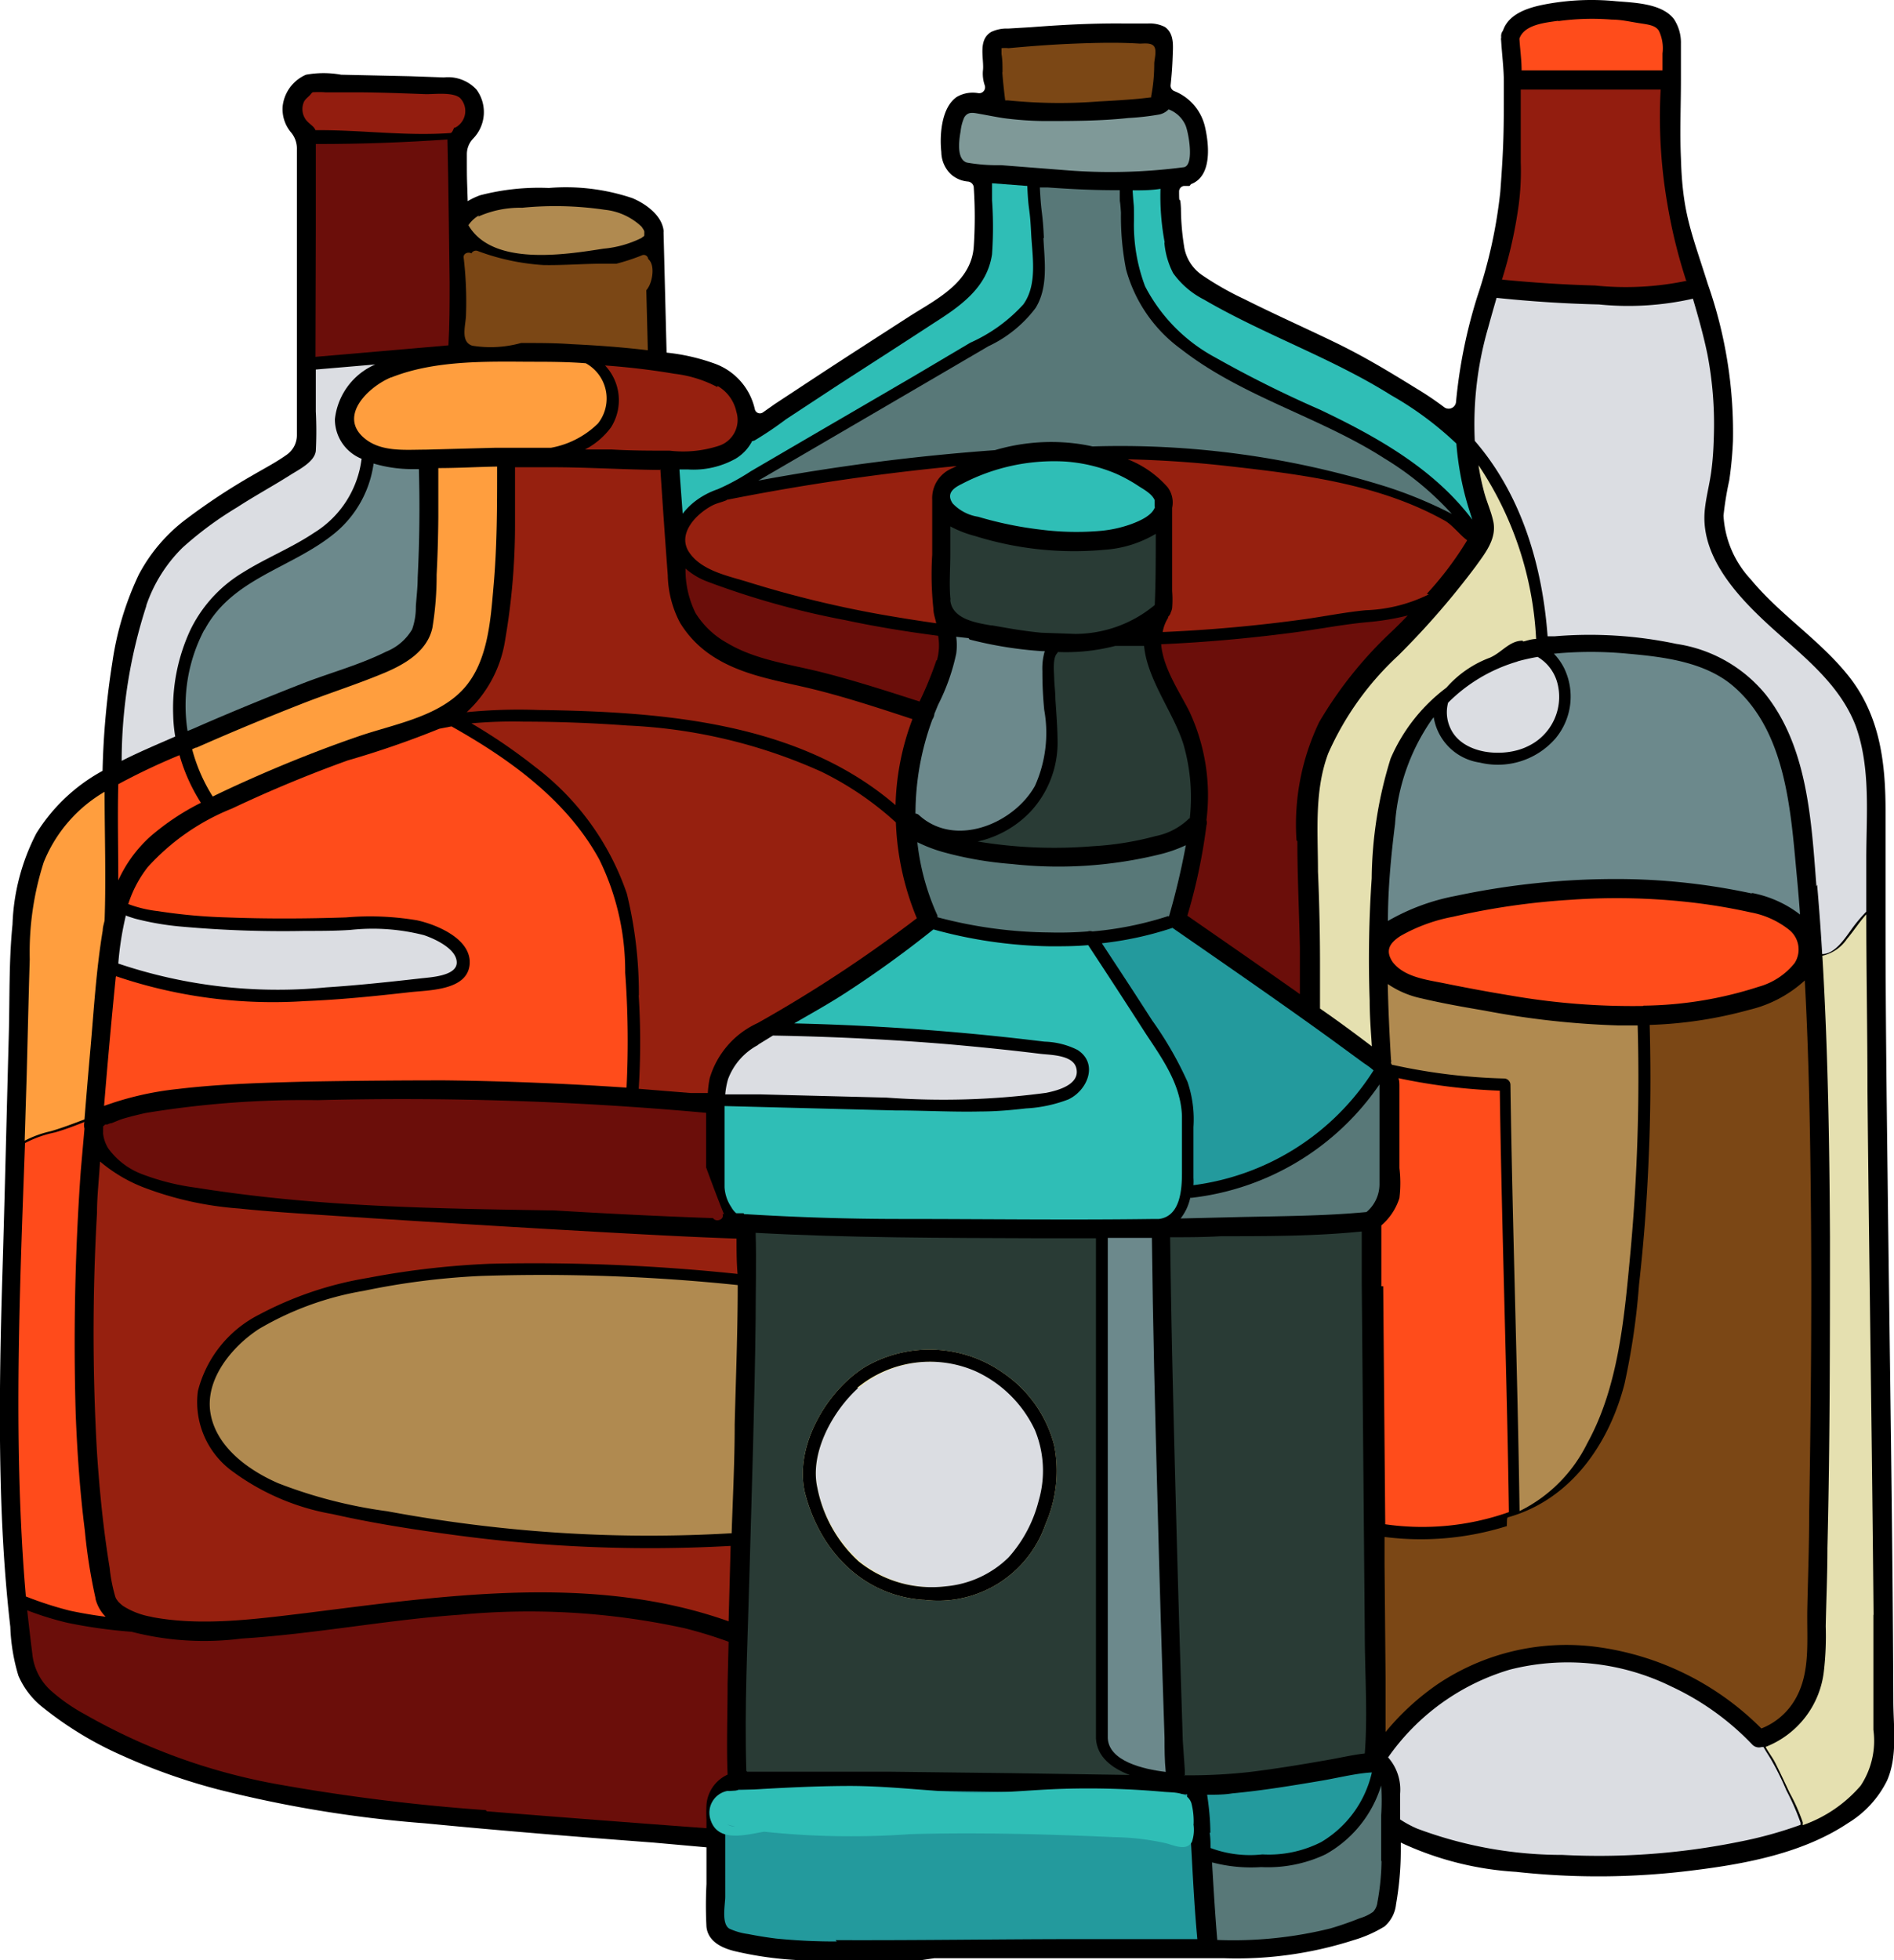
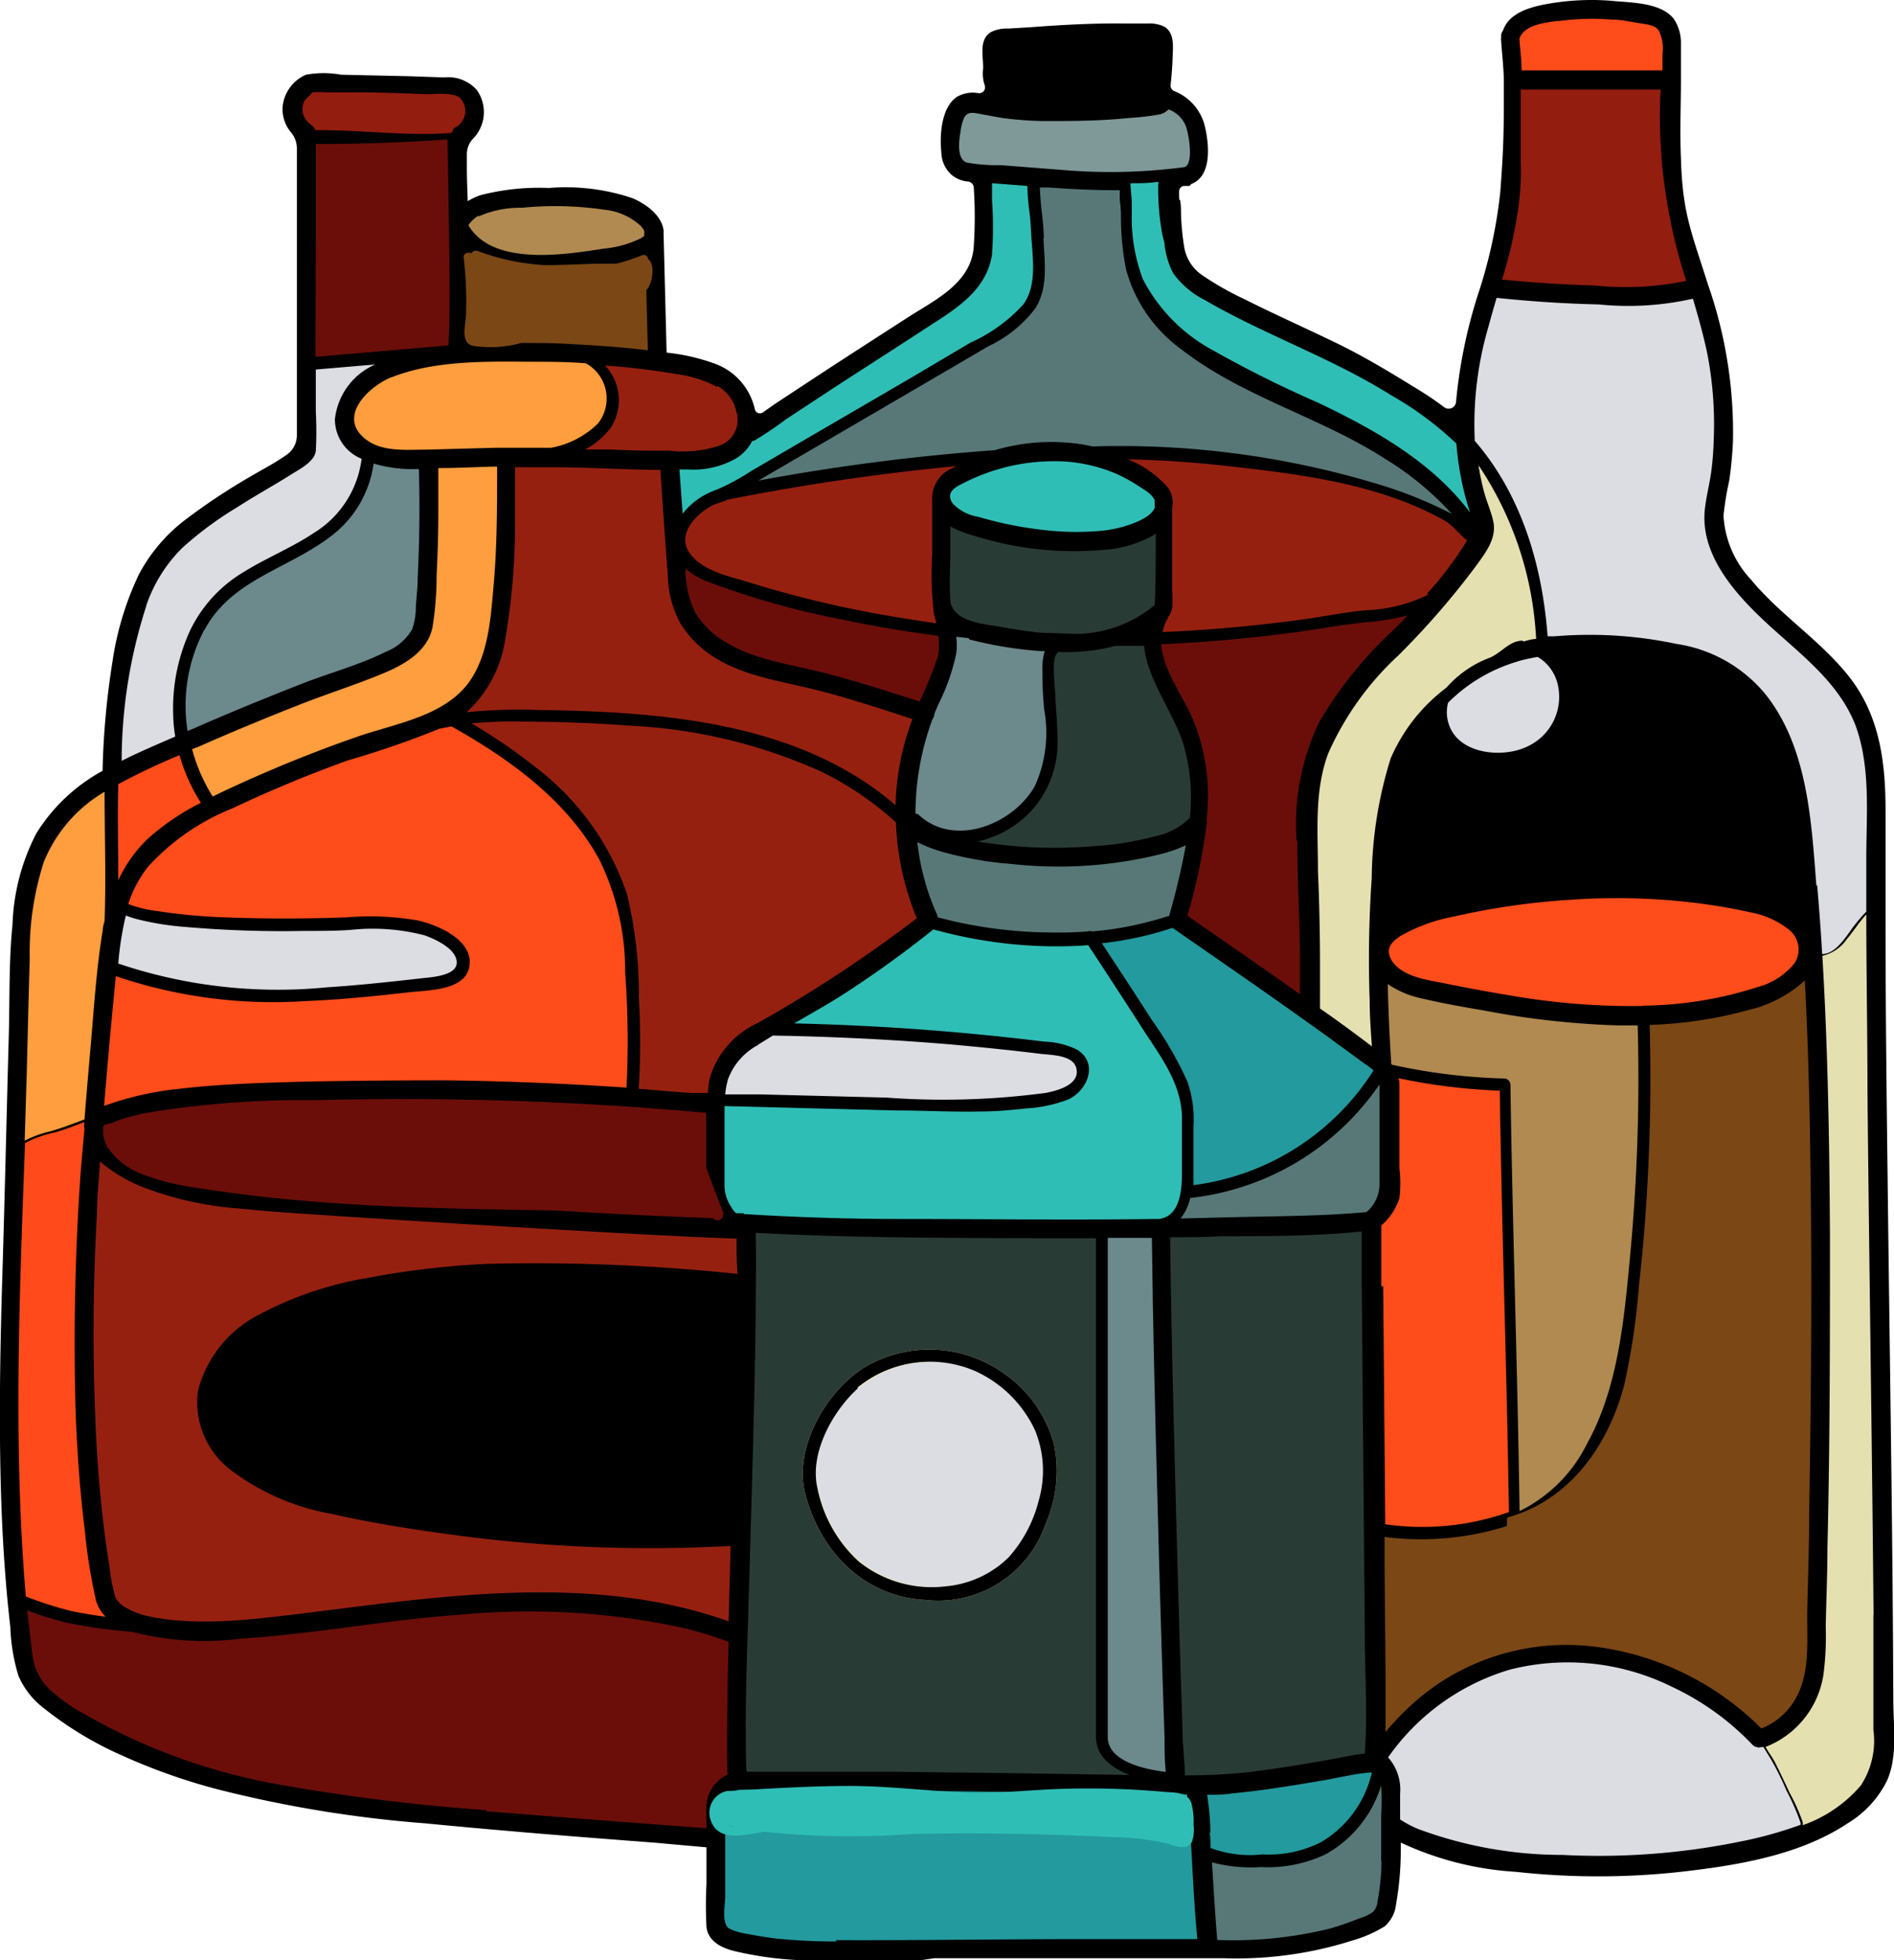
<svg xmlns="http://www.w3.org/2000/svg" viewBox="0 0 112.09 115.95">
  <defs>
    <style>.cls-1{fill:#931d0f;}.cls-2{fill:#ff4c1b;}.cls-3{fill:#7b4715;}.cls-4{fill:#96200f;}.cls-5{fill:#6c898c;}.cls-6{fill:#6b0e0a;}.cls-7{fill:#ff9e3e;}.cls-8{fill:#587878;}.cls-9{fill:#b08a50;}.cls-10{fill:#293b35;}.cls-11{fill:#2fbeb6;}.cls-12{fill:#dbdde2;}.cls-13{fill:#239a9d;}.cls-14{fill:#e5e0b0;}.cls-15{fill:#7f9998;}.cls-16{fill:#ff4b1b;}.cls-17{fill:#fff3a6;}</style>
  </defs>
  <title>Алкоголь</title>
  <g id="Слой_2" data-name="Слой 2">
    <g id="Слой_1-2" data-name="Слой 1">
      <path d="M92.22,1.25a15,15,0,0,1,3.79,0c.33,0,.65.09,1,.15a2,2,0,0,1,1.19.44,2.38,2.38,0,0,1,.22,1.35c0,.22,0,.44,0,.66a.36.36,0,0,1-.36.36H90.31A.28.28,0,0,1,90,3.92c0-.53-.07-1.07-.11-1.61.28-.84,1.54-.95,2.3-1.06M89,16.16A26.43,26.43,0,0,0,89.85,12,15.41,15.41,0,0,0,90,9.6c0-1.35,0-2.69,0-4a.27.27,0,0,1,.28-.27H98a.34.34,0,0,1,.35.36,28.81,28.81,0,0,0,.41,6.42,28.51,28.51,0,0,0,1,4.08.44.44,0,0,1-.33.56,20.52,20.52,0,0,1-5,.17c-1.71-.05-3.42-.16-5.12-.31A.33.33,0,0,1,89,16.16Zm-.92,3.23c.14-.5.28-1,.43-1.5a.31.31,0,0,1,.34-.24c1.93.19,3.85.31,5.79.36a19.77,19.77,0,0,0,5.15-.23.45.45,0,0,1,.53.31c.28.95.54,1.91.74,2.88a21.88,21.88,0,0,1,.38,4.78c0,.73-.07,1.46-.16,2.18s-.33,1.58-.39,2.38c-.18,2.6,1.84,4.84,3.61,6.49,2,1.84,4.39,3.52,5.34,6.16.89,2.48.63,5.24.62,7.83,0,.56,0,1.12,0,1.69A2.52,2.52,0,0,1,110,54a15.93,15.93,0,0,1-1.38,1.58.47.47,0,0,1-.8-.3c-.07-1-.15-2-.23-2.94-.33-3.84-.54-8.19-3-11.34a8.42,8.42,0,0,0-5.29-3A24.81,24.81,0,0,0,92,37.59h0a.43.43,0,0,1-.46-.38,20.21,20.21,0,0,0-3.81-10.58,2.31,2.31,0,0,1-.49-1.42A21.36,21.36,0,0,1,88.08,19.39ZM43.4,108.14a.47.47,0,0,1-.48-.48,5.61,5.61,0,0,1,0-.58,1.21,1.21,0,0,1,.79-1.21c5.72,0,11.44.07,17.16.15q3.75,0,7.5.12l1.27,0a.78.78,0,0,1,.76.72h0c0,.51.08,1,.12,1.55a.48.48,0,0,1-.62.48,18.5,18.5,0,0,0-4.76-.62c-2.55-.09-5.11-.13-7.66-.15C52.78,108.14,48.09,108.15,43.4,108.14ZM6.86,94.6a1.29,1.29,0,0,1-.06-.12,9.45,9.45,0,0,1-.34-1.73c-.37-2.26-.6-4.54-.75-6.82a124,124,0,0,1,0-14.17c0-.81.09-1.63.14-2.44a.32.32,0,0,1,.5-.23A10.22,10.22,0,0,0,8.6,70.28a19.83,19.83,0,0,0,5.54,1.21c1.91.2,3.84.31,5.76.44q8.24.54,16.49,1c2.22.12,4.44.24,6.67.32a.57.57,0,0,1,.55.54l0,.93a.58.58,0,0,1-.62.59,108.78,108.78,0,0,0-14-.52,47.77,47.77,0,0,0-7.25.83,20.87,20.87,0,0,0-6.4,2.16,7,7,0,0,0-3.64,4.54,5.06,5.06,0,0,0,2.09,4.77,14,14,0,0,0,5.89,2.5c2.34.53,4.71.9,7.09,1.22a86.48,86.48,0,0,0,15.92.69.5.5,0,0,1,.53.51l-.09,3.33a.43.43,0,0,1-.57.4c-7.85-2.59-16.43-1.31-24.45-.3-3,.36-6.2.8-9.17.23A4.54,4.54,0,0,1,7.28,95,2.68,2.68,0,0,1,7,94.75Zm4.73-50.36h0c2.05-.91,4.13-1.77,6.22-2.59,1.63-.64,3.32-1.17,4.94-1.85,1.21-.51,2.53-1.28,2.83-2.66A19,19,0,0,0,25.84,34c.06-1.13.09-2.27.1-3.41,0-.89,0-1.78,0-2.68a.22.22,0,0,1,.22-.23l3-.08a.23.23,0,0,1,.23.23c0,2.28,0,4.55-.21,6.83-.18,2.08-.34,4.62-1.88,6.2s-4.08,2-6.09,2.69c-2.33.8-4.62,1.72-6.86,2.73L12.82,47a.33.33,0,0,1-.42-.12,10.71,10.71,0,0,1-1-2.28A.33.33,0,0,1,11.59,44.24Zm-.49-1a9.62,9.62,0,0,1,1-6c1.59-3,5-3.62,7.51-5.57A6.53,6.53,0,0,0,22,27.85a.4.4,0,0,1,.47-.32,8.1,8.1,0,0,0,1.9.22h0a.37.37,0,0,1,.39.37c.05,2,0,4-.08,6,0,.57-.07,1.14-.11,1.71a3.92,3.92,0,0,1-.22,1.36,3.12,3.12,0,0,1-1.54,1.32c-1.54.77-3.28,1.24-4.89,1.86-2.07.81-4.13,1.65-6.17,2.54C11.57,43,11.34,43.14,11.1,43.23Zm17-1.55a7.6,7.6,0,0,0,1.85-3.89,40.26,40.26,0,0,0,.58-6.93c0-.92,0-1.83,0-2.75a.5.5,0,0,1,.5-.51q.82,0,1.65,0c2,0,4,.12,6,.16a.47.47,0,0,1,.47.44q.2,2.91.41,5.82a6.27,6.27,0,0,0,.72,2.81A6.17,6.17,0,0,0,42,38.7c1.72,1.2,3.85,1.53,5.84,2s3.92,1.09,5.85,1.72a.31.31,0,0,1,.2.4,15.32,15.32,0,0,0-.85,4,.38.38,0,0,1-.62.27c-5.73-4.5-13.53-5.06-20.61-5.2a33.78,33.78,0,0,0-3.63.07A.21.21,0,0,1,28.05,41.68ZM61.78,14.09l-.22-2.55A.43.43,0,0,1,62,11.1h0c1.28.09,2.56.16,3.84.16a.41.41,0,0,1,.41.41c0,1,0-.06.07.93a16.22,16.22,0,0,0,.3,3.34,8.64,8.64,0,0,0,3.28,4.74c3.61,2.81,8.2,4,12,6.44A18.41,18.41,0,0,1,85.55,30a.1.1,0,0,1-.12.16,28.87,28.87,0,0,0-3.35-1.34,52.71,52.71,0,0,0-17.41-2.39,10.66,10.66,0,0,0-1.13-.19,11.78,11.78,0,0,0-4.65.41A123.8,123.8,0,0,0,45.75,28.3a.15.15,0,0,1-.1-.28l3.14-1.83,5.91-3.45,3.83-2.24a7.45,7.45,0,0,0,2.78-2.25C62.08,17,61.85,15.47,61.78,14.09Zm15,35.67c0,2.12.11,4.23.15,6.34l0,2.08a.32.32,0,0,1-.5.27c-2-1.38-3.93-2.74-5.9-4.1a.44.44,0,0,1-.17-.47,32.48,32.48,0,0,0,1-5.06.48.48,0,0,0,0-.31,11.75,11.75,0,0,0-1-6.4,14.34,14.34,0,0,1-1.64-3.69.25.25,0,0,1,.24-.3c2.47-.11,4.94-.33,7.39-.65,1.49-.19,3-.49,4.47-.63L82,36.71a.45.45,0,0,1,.38.75h0a23.81,23.81,0,0,0-4.24,5.31A14,14,0,0,0,76.78,49.76Zm-6.11,16.9A6.88,6.88,0,0,0,70.28,64a21.1,21.1,0,0,0-2.09-3.63c-.69-1.07-1.38-2.14-2.08-3.2l-.44-.67a.53.53,0,0,1,.37-.81,23.21,23.21,0,0,0,2.63-.57,1.62,1.62,0,0,1,1.37.22c2.87,2,5.74,4,8.58,6l2.12,1.55h0a.71.71,0,0,1,.16,1,14.89,14.89,0,0,1-9.84,6.16.36.36,0,0,1-.41-.37h0C70.69,68.68,70.67,67.67,70.67,66.66Zm-26,6.71a.41.41,0,0,1,.43-.42c5.38.28,10.79.28,16.18.3h3a.49.49,0,0,1,.5.49v27.35c0,.58,0,1.17,0,1.75.06,1.09.94,1.76,2,2.16q-7.05-.12-14.11-.19c-2.84,0-5.69,0-8.53,0-.12-3.83.08-7.69.18-11.51.14-5.08.31-10.16.37-15.24C44.74,76.47,44.76,74.92,44.7,73.37Zm20.86,29.35c0-.54,0-1.09,0-1.64V73.72a.49.49,0,0,1,.49-.49l1.63,0a.49.49,0,0,1,.5.49c.06,5,.18,10,.32,15q.18,7.07.42,14.13c0,.52,0,1,0,1.58a.29.29,0,0,1-.36.29C67.73,104.45,65.61,103.82,65.56,102.72Zm3-30.65h0l-.28,0c-5,.07-10,0-15,0-3.09,0-6.18-.1-9.26-.29a2.2,2.2,0,0,1-.72-.36,2.35,2.35,0,0,1-.4-1.18c0-1.07,0-2.18,0-3.25,0-.34,0-.69,0-1a.48.48,0,0,1,.5-.48l9.56.24c1.68,0,3.37.1,5.06.06.89,0,1.78-.08,2.66-.18a8.21,8.21,0,0,0,2.5-.53c1.13-.52,1.81-2.12.55-2.93a4.65,4.65,0,0,0-1.95-.49c-1-.12-1.94-.23-2.92-.33-3.68-.38-7.38-.62-11.08-.73a.23.23,0,0,1-.11-.44c.81-.46,1.62-.94,2.41-1.45q2.36-1.55,4.58-3.28a1.36,1.36,0,0,1,1.15-.24,27.7,27.7,0,0,0,6.28.79c.6,0,1.22,0,1.83,0a.75.75,0,0,1,.65.32c1.07,1.63,2.14,3.25,3.18,4.89s2.07,3,2.14,4.86c0,1.12,0,2.25,0,3.37C69.91,70.31,69.82,71.91,68.56,72.07ZM43,64.3a4.37,4.37,0,0,1,.12-.52,3.78,3.78,0,0,1,1.75-2l.39-.24a1.88,1.88,0,0,1,1-.28c3.31.06,6.63.23,9.93.51,1.79.16,3.58.34,5.36.56.59.07,1.91.06,2.12.82.28,1-1.12,1.36-1.79,1.49a45.82,45.82,0,0,1-9.44.28L45,64.74l-1.7,0A.35.35,0,0,1,43,64.3ZM55.23,42.59a.7.7,0,0,0,.12-.34c.08-.18.15-.37.23-.55a12.25,12.25,0,0,0,1.06-3,2.28,2.28,0,0,0,0-.45.48.48,0,0,1,.53-.47l.17,0a30.21,30.21,0,0,0,3.92.65.47.47,0,0,1,.42.52,5.7,5.7,0,0,0,0,.71A22.38,22.38,0,0,0,61.8,42a7.65,7.65,0,0,1-.55,4.49c-1.26,2.25-4.73,3.68-6.86,1.73h0a.58.58,0,0,1-.21-.44A16.39,16.39,0,0,1,55.23,42.59Zm-6.47-2.8c-1.9-.49-4-.74-5.68-1.75a5.09,5.09,0,0,1-1.88-1.78,5,5,0,0,1-.56-2.2.19.19,0,0,1,.3-.17,4.15,4.15,0,0,0,.9.49A48.62,48.62,0,0,0,50,36.68c1.82.39,3.67.69,5.52.93a3.26,3.26,0,0,1-.07,1.45,19.43,19.43,0,0,1-.85,2.19.31.31,0,0,1-.37.17C52.4,40.83,50.6,40.26,48.76,39.79ZM68.35,30c-.18.52-.94.83-1.39,1a7.28,7.28,0,0,1-1.78.4,16.67,16.67,0,0,1-3.6-.07,22,22,0,0,1-3.69-.76,2.62,2.62,0,0,1-1.51-.79c-.38-.56,0-.89.52-1.14A11.76,11.76,0,0,1,63,27.3,9.39,9.39,0,0,1,66,28a8.9,8.9,0,0,1,1.39.76c.3.19.79.46.94.82a0,0,0,0,1,0,0C68.35,29.76,68.35,29.88,68.35,30ZM56.24,31.65a.34.34,0,0,1,.48-.32,8.9,8.9,0,0,0,1,.34,19.64,19.64,0,0,0,7.69.81,7.35,7.35,0,0,0,2.46-.65.35.35,0,0,1,.51.31c0,1,0,1.9,0,2.85a1.59,1.59,0,0,1-.7,1.29,8,8,0,0,1-4,1.18l-2-.07c-1-.09-1.94-.26-2.9-.43s-2.32-.37-2.43-1.49a.33.33,0,0,0,0-.15c-.07-.84,0-1.7,0-2.53C56.23,32.41,56.23,32,56.24,31.65Zm12.52,17.7-.34.11a18,18,0,0,1-3.73.6,28.42,28.42,0,0,1-5.9-.14.2.2,0,0,1,0-.39A5.82,5.82,0,0,0,62.63,44c0-.88-.07-1.76-.13-2.64,0-.4-.06-.81-.07-1.22s-.1-1.18.16-1.48a.47.47,0,0,0,.06-.09,12.25,12.25,0,0,0,2.71-.22,8.17,8.17,0,0,1,1.48-.16h0a1,1,0,0,1,.94.73c.43,1.74,1.72,3.48,2.21,5.11a10.26,10.26,0,0,1,.42,3A2.45,2.45,0,0,1,68.76,49.35Zm1.33,1.08c-.21,1.06-.49,2.12-.77,3.14a1.2,1.2,0,0,1-.8.82,21,21,0,0,1-3.87.71.45.45,0,0,0-.28,0,21.2,21.2,0,0,1-2.25.06,27.12,27.12,0,0,1-5.95-.72,1.31,1.31,0,0,1-.92-.85,29.69,29.69,0,0,1-.92-3.32.23.23,0,0,1,.32-.26c.36.15.73.27,1.08.38a21.19,21.19,0,0,0,4.11.72,25.14,25.14,0,0,0,8.73-.56,10,10,0,0,0,1.2-.41A.23.23,0,0,1,70.09,50.43ZM80.82,36.1c-1.24.12-2.46.37-3.69.54q-3.75.51-7.53.71a.52.52,0,0,1-.48-.79h0l0-.06h0a.55.55,0,0,0,.16-.27.85.85,0,0,0,.08-.24,6.42,6.42,0,0,0,0-1c0-.57,0-3.85,0-4.93a1.5,1.5,0,0,0-.27-1.22,5.3,5.3,0,0,0-1.79-1.38.13.13,0,0,1,.07-.25c1.76.06,3.52.18,5.27.38,4.49.5,9.33,1.25,13.16,3.74l.43.28a.7.7,0,0,1,.2,1c-.42.6-1.07,1.52-1.53,2a3.06,3.06,0,0,1-1.24.89A11.18,11.18,0,0,1,80.82,36.1ZM55.74,27.74a.14.14,0,0,1,.1.25,1.69,1.69,0,0,0-.71,1.55c0,1.09,0,2.17,0,3.25a19,19,0,0,0,.07,3.2v0a.61.61,0,0,1-.69.71q-1.09-.16-2.19-.36a64.24,64.24,0,0,1-8-1.93c-1.2-.38-2.82-.67-3.57-1.78s.44-2.3,1.37-2.78c.27-.14.56-.19.84-.31C46.74,28.83,53.66,28,55.74,27.74Zm-27.2,15c.83-.06,1.66-.07,2.49-.06,2,0,4.1.08,6.15.23a31,31,0,0,1,11.46,2.73,18.65,18.65,0,0,1,3.81,2.46,1.82,1.82,0,0,1,.64,1.25A16.5,16.5,0,0,0,54,53.57a1.1,1.1,0,0,1-.37,1.24,83.11,83.11,0,0,1-8.76,5.69A5.21,5.21,0,0,0,42,63.79h0a1,1,0,0,1-1.09.83l-2.47-.19a.61.61,0,0,1-.56-.65,47.5,47.5,0,0,0,0-4.92,25,25,0,0,0-.71-6,15.82,15.82,0,0,0-5.45-7.52,30.65,30.65,0,0,0-3.21-2.23A.21.21,0,0,1,28.54,42.75Zm13.3,23.08c0,.23,0,.45,0,.67,0,1,0,2.06,0,3.09a7.5,7.5,0,0,0,.49,2.15.26.26,0,0,1-.25.34c-7-.25-14.07-.75-21.1-1.2-1.41-.09-2.81-.18-4.22-.29a31.44,31.44,0,0,1-6.4-.9C9,69.32,7.22,69,6.57,67.75a1,1,0,0,1,.73-1.57c.44-.13.89-.24,1.34-.34a57.7,57.7,0,0,1,10.17-.76A198.84,198.84,0,0,1,41.84,65.83Zm1.82,10.78c0,2.57-.12,5.15-.18,7.71,0,2-.11,4-.16,5.92a.51.51,0,0,1-.47.49,84.35,84.35,0,0,1-13-.33q-3.48-.36-6.92-1a28,28,0,0,1-6.46-1.66c-1.74-.76-3.65-2.12-4-4.12s1.24-3.94,2.86-5a18.13,18.13,0,0,1,6.21-2.26,43.64,43.64,0,0,1,6.93-.88,109,109,0,0,1,14.67.5A.57.57,0,0,1,43.66,76.61Zm26.77,28.44a.35.35,0,0,1-.33-.33h0L70,103l-.18-5.77q-.24-8.08-.43-16.19c-.05-2.39-.1-4.78-.13-7.17a.67.67,0,0,1,.67-.69l2.29-.05c2.53,0,5.08,0,7.61-.23a.69.69,0,0,1,.73.67c0,.68,0,1.69,0,2.31l.18,20.78c0,2.1.15,4.29,0,6.41a.85.85,0,0,1-.7.79c-.51.08-1,.2-1.53.28-1.52.27-3.05.52-4.58.71A31.2,31.2,0,0,1,70.43,105.05Zm2.83-33-2.92.07a.21.21,0,0,1-.18-.32,3.58,3.58,0,0,0,.31-.75.2.2,0,0,1,.18-.15,15.64,15.64,0,0,0,10.62-6.18.21.21,0,0,1,.38.13h0c0,1.76,0,3.51,0,5.26a2.15,2.15,0,0,1-.77,1.64C78.39,71.94,75.81,71.94,73.26,72Zm7.92-20.08a69.92,69.92,0,0,0-.12,7.24l0,.68a1,1,0,0,1-1.54.82l-1.07-.78a.92.92,0,0,1-.39-.74h0l0-2.09q0-2.76-.12-5.52c0-2.34-.23-4.77.61-7a17.54,17.54,0,0,1,4.14-5.78,47.55,47.55,0,0,0,4.61-5.31c.56-.78,1.26-1.65,1-2.69-.13-.57-.38-1.11-.53-1.68-.06-.24-.12-.48-.17-.72A.18.18,0,0,1,88,28.2a20.46,20.46,0,0,1,2.88,9.17.41.41,0,0,1-.33.44l-.39.09a8.73,8.73,0,0,0-4.56,2.26,11.82,11.82,0,0,0-3.25,4.67A24.55,24.55,0,0,0,81.18,51.92ZM91.82,39.69a2.73,2.73,0,0,1,.3.65,3.23,3.23,0,0,1-1.76,3.82c-1.39.68-3.89.49-4.58-1.14a2.46,2.46,0,0,1-.15-.51,1.49,1.49,0,0,1,.5-1.37,9.37,9.37,0,0,1,3.66-2l.39-.1A1.49,1.49,0,0,1,91.82,39.69Zm-2.43,19.2c-1.29-.21-2.57-.45-3.86-.71-1-.21-2.41-.35-3.11-1.27-.45-.67-.2-1.11.46-1.54A10,10,0,0,1,86,54.23a42.43,42.43,0,0,1,6.92-1,38.74,38.74,0,0,1,7.06.14,34,34,0,0,1,3.61.6,5.14,5.14,0,0,1,2.25,1,1.49,1.49,0,0,1,.37,2,4.14,4.14,0,0,1-2.12,1.4,22.87,22.87,0,0,1-6.82,1.12A42.13,42.13,0,0,1,89.39,58.89ZM96.5,74c-.36,3.82-.69,8-2.57,11.39A9.45,9.45,0,0,1,90.76,89a.57.57,0,0,1-.85-.48c-.12-8.1-.41-16.2-.52-24.31a.38.38,0,0,0-.37-.37A45.43,45.43,0,0,1,83.19,63a1.09,1.09,0,0,1-.89-1c0-1-.11-2.55-.13-3.46a.2.2,0,0,1,.3-.17,5.64,5.64,0,0,0,1.66.65c1.22.29,2.47.51,3.71.72a50.26,50.26,0,0,0,7.92.88h.74a.43.43,0,0,1,.43.42A110.08,110.08,0,0,1,96.5,74ZM106,53.75a7.27,7.27,0,0,0-2.32-.89A38,38,0,0,0,95.6,52a45.6,45.6,0,0,0-9.46,1,14.52,14.52,0,0,0-3.47,1.18.32.32,0,0,1-.47-.29c.07-1.71.21-3.43.4-5.14a14.5,14.5,0,0,1,2-5.9.2.2,0,0,1,.37,0,3.34,3.34,0,0,0,2.63,2.21,4.52,4.52,0,0,0,4.48-1.42,3.86,3.86,0,0,0,.52-4.16,4.94,4.94,0,0,0-.3-.49.26.26,0,0,1,.2-.41,25,25,0,0,1,3.87.08c2.14.19,4.65.49,6.33,2,3,2.67,3.3,7.18,3.65,10.95.06.6.11,1.19.16,1.79A.33.33,0,0,1,106,53.75Zm-34.77-36c3.59,2.09,7.56,3.45,11.08,5.66a23.34,23.34,0,0,1,3.34,2.36,1.85,1.85,0,0,1,.58,1.14c.07.57.16,1.14.28,1.7.06.26.18.7.3,1.11a.22.22,0,0,1-.37.21c-2.23-2.54-5.3-4.22-8.35-5.66a68,68,0,0,1-6.22-3.1,10,10,0,0,1-4.14-4.2,10.26,10.26,0,0,1-.66-3.88c0-1.2,0-.37-.08-1.57a.24.24,0,0,1,.23-.24q.58,0,1.17-.06a.24.24,0,0,1,.25.23,13.7,13.7,0,0,0,.25,2.93,4.78,4.78,0,0,0,.52,1.81A5.07,5.07,0,0,0,71.25,17.72ZM59.32,2.85a1.92,1.92,0,0,1,.42,0c1.31-.12,2.62-.22,3.93-.27s2.55-.08,3.83,0c.26,0,.7-.07.86.18s0,.78,0,1-.08,1-.13,1.4a.8.8,0,0,1-.71.7h-.08c-.78.07-1.57.12-2.35.16-1.33.07-3.74,0-4.9,0a.78.78,0,0,1-.75-.7c0-.32-.07-.65-.09-1s0-.71-.06-1.06C59.26,3,59.24,2.91,59.32,2.85ZM57.23,9.62c-.64-.19-.47-1.35-.38-1.85a2.69,2.69,0,0,1,.22-.83c.22-.35.52-.27.87-.21s1,.19,1.46.26a20.46,20.46,0,0,0,2.34.17c1.68,0,3.37,0,5.05-.18a15.14,15.14,0,0,0,1.78-.2,1.08,1.08,0,0,0,.59-.31,1.77,1.77,0,0,1,1,.94c.18.42.53,2.33-.08,2.48a33.32,33.32,0,0,1-7.13.17l-3.72-.29A10.4,10.4,0,0,1,57.23,9.62Zm-13.09,17a6.38,6.38,0,0,1,1.33-1.11l1.05-.69,2.86-1.88c1.94-1.26,3.9-2.51,5.84-3.78,1.57-1,3.2-2.1,3.49-4.1a22.77,22.77,0,0,0,0-3.2c0-.86,0,.31,0-.55a.39.39,0,0,1,.43-.41l1.23.09a.47.47,0,0,1,.43.44c0,.91.14,1.09.2,2.31.06,1.38.41,3.1-.46,4.3a9.41,9.41,0,0,1-3.13,2.26L54,22.3l-6.23,3.63-3.34,1.95c-.66.38-1.78.95-2.47,1.28a3.9,3.9,0,0,0-.87.53,4.49,4.49,0,0,0-.4.37.19.19,0,0,1-.32-.12l-.12-1.7a.45.45,0,0,1,.44-.48h0a5.11,5.11,0,0,0,2.87-.65A2.52,2.52,0,0,0,44.14,26.6ZM40,22.06a7.23,7.23,0,0,1,2.53.78,2.31,2.31,0,0,1,1.1,1.52,1.61,1.61,0,0,1-1,2,6.82,6.82,0,0,1-2.95.3c-1.15,0-2.29,0-3.44-.07l-.84,0a.22.22,0,0,1-.12-.4,4.1,4.1,0,0,0,.93-.93A2.87,2.87,0,0,0,36.13,22a.22.22,0,0,1,.2-.34C37.55,21.71,38.76,21.85,40,22.06Zm-12.16-8.8a1.92,1.92,0,0,1,.52-.45,6.06,6.06,0,0,1,2.59-.52,20.08,20.08,0,0,1,4.9.12,3.71,3.71,0,0,1,2.17,1l.1.15c.1.16,0,0,.06.13a.34.34,0,0,1,0,.08v.1a.42.42,0,0,0,0,.07h0s0,0,0,0l0,0c-.06.07-.05.08-.07.08a6,6,0,0,1-1.94.62C34,15,29.37,16,27.78,13.52A.24.24,0,0,1,27.79,13.26Zm-.08,2.44a.33.33,0,0,1,.48-.29,8.82,8.82,0,0,0,4.65.77h.07c.19,0,4.16-.63,4.87-.81a.32.32,0,0,1,.4.3c0,.92.11,3.18.15,4.67a.32.32,0,0,1-.36.33c-2.44-.53-9.91-.41-10-.4a.25.25,0,0,1-.32-.25C27.74,18.82,27.73,16.73,27.71,15.7Zm3.58,5.7c.91,0,1.84,0,2.76.06a1.74,1.74,0,0,1,1.27.63,2.21,2.21,0,0,1,.07,3,5.13,5.13,0,0,1-2.57,1.39,1.7,1.7,0,0,1-.44,0c-1,0-2.07,0-3.11,0l-4.08.11c-1.19,0-2.59.15-3.58-.64-1.65-1.32.19-3.08,1.54-3.64C25.66,21.35,28.63,21.38,31.29,21.4Zm-12.23-.31a.35.35,0,0,1-.37-.35V10.51l.06-1.42a.62.62,0,0,1,.6-.57c1.27,0,4.42-.1,6.52-.22a.61.61,0,0,1,.64.59c0,2.08.11,7.21.12,7.85,0,1.13,0,2.25-.06,3.38a.37.37,0,0,1-.34.35ZM18,6c.11-.19.27-.27.4-.44s.2-.1.09-.1a4.92,4.92,0,0,1,.77,0l1.73,0c1.41,0,2.83.06,4.24.11.54,0,1.59-.13,2,.23a.87.87,0,0,1,.31.86,1.08,1.08,0,0,1-1.08.87c-1.42,0-5.7.13-7,.17a1.66,1.66,0,0,1-1.23-.49l-.07-.06A1.06,1.06,0,0,1,18,6ZM8.66,35.81a8.76,8.76,0,0,1,2.15-3.42A20.93,20.93,0,0,1,14.05,30c1-.65,2.1-1.25,3.13-1.9.5-.32,1.43-.77,1.51-1.42a22.83,22.83,0,0,0,0-2.34V22.18a.33.33,0,0,1,.31-.34l2.45-.21a.18.18,0,0,1,.12.32,3.62,3.62,0,0,0-1.75,2.85A2.41,2.41,0,0,0,21,26.93a.68.68,0,0,1,.31.69,6,6,0,0,1-2.73,3.89c-1.34.9-2.86,1.5-4.23,2.36a8.08,8.08,0,0,0-3.12,3.43,11,11,0,0,0-1,5,2.35,2.35,0,0,0,0,.26A1.46,1.46,0,0,1,9.39,44l-1.34.58a.57.57,0,0,1-.8-.55A27.6,27.6,0,0,1,8.66,35.81ZM7,47.06a1.11,1.11,0,0,1,.62-1c.69-.34,1.82-.88,2.65-1.26a.38.38,0,0,1,.51.22,11.37,11.37,0,0,0,.89,2,.48.48,0,0,1-.18.66,13.56,13.56,0,0,0-2.58,1.8,7.81,7.81,0,0,0-1.52,1.85A.2.2,0,0,1,7,51.29C7,49.88,7,48.47,7,47.06Zm1,7.27H8a16.62,16.62,0,0,0,2.82.48,67.1,67.1,0,0,0,7.23.25c.9,0,1.81,0,2.71-.06a12.22,12.22,0,0,1,4.35.31c.65.22,1.94.81,1.94,1.62s-1.58.87-2.15.94c-1.86.21-3.72.41-5.58.53A30.06,30.06,0,0,1,7.37,57.14a.56.56,0,0,1-.38-.6c.07-.59.15-1.19.27-1.78A.56.56,0,0,1,8,54.33ZM6.8,58.47A.57.57,0,0,1,7.55,58a29.65,29.65,0,0,0,10.52,1.23c2.05-.08,4.1-.29,6.14-.52,1.09-.13,3.41-.08,3.58-1.61s-1.95-2.4-3.12-2.65a16.71,16.71,0,0,0-4.18-.17c-2.36.08-4.73.09-7.09,0a32.42,32.42,0,0,1-4.05-.37c-.3-.05-.74-.11-1.16-.21a.57.57,0,0,1-.39-.77,6.81,6.81,0,0,1,.93-1.61,13.44,13.44,0,0,1,5-3.48q3.36-1.59,6.86-2.85A54.56,54.56,0,0,0,26,43.11h0a1.81,1.81,0,0,1,1.31.2c3.22,1.87,6.34,4.23,8.15,7.54A15,15,0,0,1,37,57.54a60.7,60.7,0,0,1,.12,6.18.62.62,0,0,1-.65.58Q31.39,64,26.3,63.91q-4,0-8,.07c-2.58.07-5.19.13-7.77.44a19.6,19.6,0,0,0-4.1.84.18.18,0,0,1-.24-.19C6.38,62.87,6.59,60.67,6.8,58.47ZM1.58,63.58c.06-2.28.11-4.56.18-6.85A17.43,17.43,0,0,1,2.59,51a8,8,0,0,1,3-3.69.42.42,0,0,1,.67.35c0,2.21.06,4.43,0,6.64a1.73,1.73,0,0,1,0,.32c0,.14-.06.29-.08.43-.38,2.28-.52,4.62-.72,6.92-.11,1.19-.21,2.38-.31,3.57a.35.35,0,0,1-.24.31A15.1,15.1,0,0,0,2,67a.34.34,0,0,1-.52-.31C1.52,65.67,1.55,64.63,1.58,63.58ZM1.29,91c-.35-6.52.05-18.72.16-21.95a1.3,1.3,0,0,1,.77-1.13c.69-.3,1.7-.74,2.33-1l.38.28-.15,2.09a143.66,143.66,0,0,0-.3,14.38c.09,2.3.25,4.6.54,6.89a31.85,31.85,0,0,0,.63,4h0a.67.67,0,0,1-.76.85l-.76-.15a16.56,16.56,0,0,1-2.2-.7A.66.66,0,0,1,1.5,94C1.41,93,1.34,92,1.29,91Zm40.52,15.79a8.61,8.61,0,0,0,0,.88v.49q-6.52-.48-13-1a116.92,116.92,0,0,1-12.38-1.54A35.69,35.69,0,0,1,5,101.4,10.6,10.6,0,0,1,3,100a3.37,3.37,0,0,1-1.09-2.19l-.25-1.86a.43.43,0,0,1,.57-.47A14.12,14.12,0,0,0,4,96a27,27,0,0,0,3.61.51,1.37,1.37,0,0,1,.35.08,18.06,18.06,0,0,0,6.34.34c4.34-.27,8.61-1.11,12.94-1.41a43.21,43.21,0,0,1,13.28.8c.78.2,1.55.43,2.3.69a.45.45,0,0,1,.29.42c0,.73,0,1.46-.05,2.18,0,1.79-.07,3.59,0,5.37A2.14,2.14,0,0,0,41.81,106.75Zm22.41,8c-4.9,0-9.8.08-14.7.06a35.41,35.41,0,0,1-3.57-.17c-.57-.07-1.12-.16-1.68-.27a3.83,3.83,0,0,1-1.11-.32c-.48-.3-.24-1.42-.24-1.9v-2.94a.47.47,0,0,1,.48-.48c4.53,0,9.06,0,13.59,0,2.44,0,4.88,0,7.33.12a18.25,18.25,0,0,1,6,.82.48.48,0,0,1,.31.42c.09,1.43.17,2.86.29,4.29a.32.32,0,0,1-.31.33Zm7.41-6.37c0-.58-.06-1.16-.12-1.73a.47.47,0,0,1,.45-.53l1-.07c1.73-.16,3.44-.44,5.16-.73.83-.14,1.77-.36,2.61-.47a.33.33,0,0,1,.36.43A6.35,6.35,0,0,1,78.23,109a7,7,0,0,1-3.48.72,6.67,6.67,0,0,1-3.07-.38C71.67,109,71.65,108.72,71.63,108.42Zm10.13,1.67a14.09,14.09,0,0,1-.24,2.43,1,1,0,0,1-.26.58,2.67,2.67,0,0,1-.8.38c-.57.23-1.15.43-1.73.6a22.68,22.68,0,0,1-6.4.68.31.31,0,0,1-.31-.28c-.12-1.44-.21-2.88-.29-4.31a9.06,9.06,0,0,0,2.91.28,8,8,0,0,0,3.8-.75A6.47,6.47,0,0,0,81,107.18a.4.4,0,0,1,.75.19v.44Q81.8,109,81.76,110.09Zm0-34c0-.24,0-.48,0-.72a10,10,0,0,1,.92-4.12,1.9,1.9,0,0,0,.13-.38,8,8,0,0,0,0-1.83c0-.45,0-.9,0-1.34,0-1.13,0-2.29,0-3.42h0a.36.36,0,0,1,.44-.39,36.42,36.42,0,0,0,5.1.62.38.38,0,0,1,.36.36c.12,8,.39,16,.52,24a.86.86,0,0,1-.57.81,15.52,15.52,0,0,1-6,.55.85.85,0,0,1-.79-.83Q81.8,82.74,81.75,76.09ZM82,100.82c0-.51,0-1,0-1.55l-.06-6.73c0-.54,0-1.08,0-1.62,2.42.19,5.34.32,7.52-.57,3.61-1.47,5.77-5,6.68-8.48A41.8,41.8,0,0,0,97,76q.42-3.72.57-7.47T97.68,61a.44.44,0,0,1,.41-.45,24.58,24.58,0,0,0,5.46-.87,8.11,8.11,0,0,0,3-1.44.2.2,0,0,1,.32.14c.21,4.26.29,8.54.33,12.8.06,6.1,0,12.21-.1,18.31,0,1.88-.07,3.75-.11,5.62s.21,3.79-.72,5.38a4.09,4.09,0,0,1-1.54,1.52.65.65,0,0,1-.75-.1,16.94,16.94,0,0,0-9.33-4.51,13.67,13.67,0,0,0-9.49,2.17,15.82,15.82,0,0,0-2.06,1.67A.65.65,0,0,1,82,100.82Zm23.41,7.64c-.81.24-1.62.43-2.38.59a41.79,41.79,0,0,1-10.47.78,24.48,24.48,0,0,1-8.61-1.56,6.63,6.63,0,0,1-1-.54c0-.51,0-1,0-1.52a6.78,6.78,0,0,0-.11-1,3.26,3.26,0,0,1,.91-2.93,13.21,13.21,0,0,1,5.69-3.4,13.9,13.9,0,0,1,9.57,1,15.84,15.84,0,0,1,4.79,3.44.51.51,0,0,0,.2.12c.44.71.87,1.42,1.26,2.16a11.71,11.71,0,0,1,.8,1.77h0A.87.87,0,0,1,105.38,108.46ZM54.22,116H48.33q-.66,0-1.32-.06a20.81,20.81,0,0,1-3.5-.51c-.76-.18-1.6-.56-1.7-1.44a23.9,23.9,0,0,1,0-2.54v-2.17L38.67,109c-4.51-.34-9-.7-13.52-1.14a72.2,72.2,0,0,1-12.23-2,35.44,35.44,0,0,1-5.67-2A21,21,0,0,1,2.53,101a4.79,4.79,0,0,1-1.44-1.87,11.27,11.27,0,0,1-.48-2.89c-.27-2.33-.43-4.67-.52-7C-.08,84.65,0,80,.14,75.42S.39,66,.52,61.24c.06-2.18,0-4.37.22-6.55A12.63,12.63,0,0,1,2.15,49.3a10.56,10.56,0,0,1,3.92-3.7,47.57,47.57,0,0,1,.58-6.42A18.09,18.09,0,0,1,8.21,34a9.86,9.86,0,0,1,2.86-3.33,37,37,0,0,1,3.82-2.52c.68-.4,1.42-.78,2.08-1.25a1.41,1.41,0,0,0,.6-1.15V8.84a1.49,1.49,0,0,0-.34-1,2.13,2.13,0,0,1-.5-1.57,2.31,2.31,0,0,1,1.38-1.85,5.8,5.8,0,0,1,2.08,0l4.08.09,2,.07a2.29,2.29,0,0,1,1.93.72A2.25,2.25,0,0,1,28,8.2a1.33,1.33,0,0,0-.37.92c0,1.61,0,1.18.05,2.78a4.17,4.17,0,0,1,.74-.35,13.83,13.83,0,0,1,4.06-.43,12.34,12.34,0,0,1,4.94.6c.79.33,1.73,1,1.85,1.9a.57.57,0,0,1,0,.13l.18,7.11a11.87,11.87,0,0,1,2.76.62,3.73,3.73,0,0,1,2.46,2.72.31.31,0,0,0,.49.19l.68-.48,2.66-1.75c1.77-1.16,3.55-2.3,5.33-3.45,1.57-1,3.67-2,3.8-4.15a26.34,26.34,0,0,0,0-3.44.38.38,0,0,0-.34-.38,1.74,1.74,0,0,1-1-.42A1.84,1.84,0,0,1,55.71,9c-.11-1,0-2.65.92-3.27a1.87,1.87,0,0,1,1.27-.22.35.35,0,0,0,.38-.46,2.11,2.11,0,0,1-.11-.86c.09-.68-.33-1.81.49-2.3a2.12,2.12,0,0,1,1-.2L61,1.61c.92-.07,1.83-.13,2.75-.17s1.84-.06,2.76-.05c.47,0,1,0,1.42,0a2,2,0,0,1,1,.2c.58.39.49,1.14.47,1.75s-.06,1.12-.12,1.68a.35.35,0,0,0,.22.37,3,3,0,0,1,1.81,2.1c.25,1.07.43,2.93-.82,3.4L70.4,11l-.14,0-.2,0a.33.33,0,0,0-.28.33c0,1,.06,0,.11,1a14.62,14.62,0,0,0,.18,2.2,2.51,2.51,0,0,0,1.08,1.75,17.81,17.81,0,0,0,2.48,1.41c1.77.89,3.57,1.69,5.35,2.55s3.27,1.77,4.86,2.75a18.58,18.58,0,0,1,1.63,1.1.44.44,0,0,0,.7-.31,29.94,29.94,0,0,1,1.27-6.27,29,29,0,0,0,1.35-6.16C89,8.54,89,7.72,89,4.87c0-.82-.11-1.64-.16-2.47a.47.47,0,0,1,0-.17.13.13,0,0,0,0-.06.52.52,0,0,1,.11-.36C89.29.8,90.46.44,91.48.25A14.73,14.73,0,0,1,95.62.07c1.07.09,2.72.12,3.44,1.05a2.53,2.53,0,0,1,.42,1.47c0,.72,0,1.43,0,2.15,0,1.54-.07,3.08,0,4.61.09,3.26.61,4.34,1.59,7.45a26.49,26.49,0,0,1,1.49,9.29,22.67,22.67,0,0,1-.22,2.33A18.73,18.73,0,0,0,102,30.5a6,6,0,0,0,1.62,3.78c1.74,2.11,4.12,3.6,5.82,5.76,1.85,2.36,2.16,5.17,2.15,8.08,0,2.19,0,4.38,0,6.57,0,4.94.06,9.88.12,14.82.12,10.36.3,20.72.34,31.08,0,1.53.27,3.29-.37,4.74a6.11,6.11,0,0,1-2.3,2.51c-2.65,1.77-6,2.41-9.15,2.8a44.6,44.6,0,0,1-10.52.09A18.7,18.7,0,0,1,82.9,109v.5a18.45,18.45,0,0,1-.28,3.15,2,2,0,0,1-.68,1.31,7.5,7.5,0,0,1-1.83.81,22.65,22.65,0,0,1-7.72,1.07l-8.55,0-8.54,0Zm56-10.3a7.17,7.17,0,0,1-2.4,1.88.88.88,0,0,1-1.22-.46,19.72,19.72,0,0,0-1.58-3.19.59.59,0,0,1,.22-.83,5.58,5.58,0,0,0,2.75-4.17,18,18,0,0,0,.11-2.65c0-1.55.07-3.09.1-4.64.12-6.13.19-12.26.15-18.4,0-5.25-.11-10.51-.4-15.75a.47.47,0,0,1,.18-.4,13,13,0,0,0,2-2,.23.23,0,0,1,.41.14c0,3.14,0,6.28.07,9.42.1,10.32.27,20.65.36,31q0,3.4,0,6.81A4.81,4.81,0,0,1,110.17,105.65Z" />
      <path class="cls-1" d="M99.87,16.6a17.61,17.61,0,0,1-5.47.29c-1.84-.05-3.68-.17-5.51-.35a26.71,26.71,0,0,0,1-4.5A15.41,15.41,0,0,0,90,9.6c0-1.44,0-2.87,0-4.3h8.28a30.23,30.23,0,0,0,.4,6.78,31.39,31.39,0,0,0,1.11,4.52" />
      <path class="cls-2" d="M92.22,1.25a14.62,14.62,0,0,1,3.17-.09c.53,0,1,.11,1.56.2s1,.12,1.22.45a2.38,2.38,0,0,1,.22,1.35q0,.51,0,1H90.05c0-.62-.09-1.25-.13-1.87.28-.84,1.54-.95,2.3-1.06" />
      <path class="cls-3" d="M107.17,71.22c.06,6.1,0,12.21-.1,18.31,0,1.88-.07,3.75-.11,5.62s.21,3.79-.72,5.38a4,4,0,0,1-2,1.72,16.89,16.89,0,0,0-9.64-4.81,13.67,13.67,0,0,0-9.49,2.17A15,15,0,0,0,82,102.46c0-1.06,0-2.13,0-3.19l-.06-6.73c0-.54,0-1.08,0-1.62a17,17,0,0,0,7.2-.63c.08.07,0-.5.1-.53,3.76-1.05,6-4.4,6.9-7.89A41.8,41.8,0,0,0,97,76q.42-3.72.57-7.47c.12-2.63.13-5.26.06-7.9a24.9,24.9,0,0,0,5.88-.89A7.38,7.38,0,0,0,106.81,58c.24,4.41.32,8.82.36,13.23" />
      <path class="cls-4" d="M9,95.65A4.54,4.54,0,0,1,7.28,95,2.68,2.68,0,0,1,7,94.75l-.11-.15a1.29,1.29,0,0,1-.06-.12,9.45,9.45,0,0,1-.34-1.73c-.37-2.26-.6-4.54-.75-6.82a124,124,0,0,1,0-14.17c0-1,.12-2,.18-3.05A9,9,0,0,0,8.6,70.28a19.83,19.83,0,0,0,5.54,1.21c1.91.2,3.84.31,5.76.44q8.24.54,16.49,1c2.4.13,4.79.26,7.2.34,0,.69,0,1.39.06,2.09A115,115,0,0,0,29,74.76a49.09,49.09,0,0,0-7.25.84,20.87,20.87,0,0,0-6.4,2.16,7,7,0,0,0-3.64,4.54,5.06,5.06,0,0,0,2.09,4.77,14,14,0,0,0,5.89,2.5c2.34.53,4.71.9,7.09,1.22a86.28,86.28,0,0,0,16.46.66l-.12,4.46c-8-2.84-16.79-1.52-25-.49-3,.36-6.2.8-9.17.23" />
      <path class="cls-2" d="M10.62,44.66a10.59,10.59,0,0,0,1.27,2.83,14.44,14.44,0,0,0-3,2A7.88,7.88,0,0,0,7,52.08c0-1.9-.05-3.8,0-5.69H7a38.62,38.62,0,0,1,3.63-1.72" />
      <path class="cls-5" d="M12.1,37.27c1.59-3,5-3.62,7.51-5.57a6.47,6.47,0,0,0,2.5-4.28,7.94,7.94,0,0,0,2.3.33h.38q.09,3.21-.07,6.41c0,.57-.07,1.14-.11,1.71a3.92,3.92,0,0,1-.22,1.36,3.12,3.12,0,0,1-1.54,1.32c-1.54.77-3.28,1.24-4.89,1.86-2.07.81-4.13,1.65-6.17,2.54-.22.1-.45.2-.69.29a9.62,9.62,0,0,1,1-6" />
      <path class="cls-6" d="M18.69,13.52v-3c0-.65,0-1.33,0-2h.07q3.87,0,7.72-.27c.06,2.29.12,7.84.13,8.48,0,1.23,0,2.47-.07,3.7l-7.87.68Z" />
      <path class="cls-3" d="M38.36,15.32A.26.26,0,0,0,38,15.1a12.27,12.27,0,0,1-1.52.5h-.79c-1.17,0-2.35.1-3.52.08a13.46,13.46,0,0,1-3.92-.84.3.3,0,0,0-.35.15c-.19-.11-.49,0-.46.25a22.17,22.17,0,0,1,.14,3.36c0,.59-.37,1.61.37,1.85a6.75,6.75,0,0,0,2.89-.16l.11,0c1,0,1.92,0,2.88.07,1.51.07,3,.18,4.51.36l-.09-3.55a1,1,0,0,0,.12-.17c.24-.38.41-1.32,0-1.67" />
      <path class="cls-7" d="M23.15,22.33c2.51-1,5.48-.95,8.14-.93,1.12,0,2.25,0,3.38.09a2.38,2.38,0,0,1,.72,3.56,5.32,5.32,0,0,1-2.79,1.44c-1.11,0-2.22,0-3.33,0l-4.08.11c-1.19,0-2.59.15-3.58-.64-1.65-1.32.19-3.08,1.54-3.64" />
      <path class="cls-8" d="M61.78,14.09c-.08-1.68-.16-1.34-.24-3l.48,0c1.42.1,2.83.17,4.25.16,0,1.13,0,.22.07,1.34a16.22,16.22,0,0,0,.3,3.34,8.64,8.64,0,0,0,3.28,4.74c3.61,2.81,8.2,4,12,6.44a17.92,17.92,0,0,1,4,3.29,25.31,25.31,0,0,0-3.85-1.6,52.71,52.71,0,0,0-17.41-2.39,10.66,10.66,0,0,0-1.13-.19,11.78,11.78,0,0,0-4.65.41,126.32,126.32,0,0,0-14,1.8l.74-.43,3.14-1.83,5.91-3.45,3.83-2.24a7.45,7.45,0,0,0,2.78-2.25c.77-1.23.54-2.78.47-4.16" />
      <path class="cls-6" d="M76.78,49.76c0,2.12.11,4.23.15,6.34,0,.88,0,1.76,0,2.64v.07c-2.21-1.56-4.44-3.1-6.66-4.64a33.48,33.48,0,0,0,1.13-5.35.48.48,0,0,0,0-.31,11.75,11.75,0,0,0-1-6.4c-.56-1.13-1.57-2.58-1.68-4,2.57-.11,5.12-.34,7.67-.67,1.49-.19,3-.49,4.47-.63a15.09,15.09,0,0,0,2.45-.4c-.33.35-.67.69-1,1a23.81,23.81,0,0,0-4.24,5.31,14,14,0,0,0-1.34,7" />
      <path class="cls-9" d="M96.5,74c-.36,3.82-.69,8-2.57,11.39a8.77,8.77,0,0,1-4,4c-.12-8.41-.42-16.81-.54-25.22a.38.38,0,0,0-.37-.37A34.63,34.63,0,0,1,82.45,63h-.06l-.07-.11a.49.49,0,0,0,0-.22c-.09-1.49-.16-3-.19-4.46a5.54,5.54,0,0,0,2,.85c1.22.29,2.47.51,3.71.72a50.26,50.26,0,0,0,7.92.88h1.16A113.06,113.06,0,0,1,96.5,74" />
-       <path class="cls-9" d="M43.48,84.32c0,2.13-.11,4.25-.18,6.38a82.9,82.9,0,0,1-13.46-.3q-3.48-.36-6.92-1a28,28,0,0,1-6.46-1.66c-1.74-.76-3.65-2.12-4-4.12s1.24-3.94,2.86-5a18.13,18.13,0,0,1,6.21-2.26,43.64,43.64,0,0,1,6.93-.88,111.84,111.84,0,0,1,15.2.54c0,2.75-.11,5.51-.18,8.24" />
      <path class="cls-4" d="M37.81,58.87a25,25,0,0,0-.71-6,15.82,15.82,0,0,0-5.45-7.52,32.66,32.66,0,0,0-3.75-2.56A27.12,27.12,0,0,1,31,42.69c2,0,4.1.08,6.15.23a31.25,31.25,0,0,1,11.46,2.73,18.7,18.7,0,0,1,4.41,3,16.31,16.31,0,0,0,1.24,5.67,80.54,80.54,0,0,1-9.42,6.2A5.21,5.21,0,0,0,42,63.79a6.47,6.47,0,0,0-.11.87l-1,0-3.09-.25a44.2,44.2,0,0,0,0-5.52" />
      <path class="cls-8" d="M69.14,54.19a20,20,0,0,1-4.49.91.45.45,0,0,0-.28,0,21.2,21.2,0,0,1-2.25.06,26.56,26.56,0,0,1-6.64-.9l0-.1a14.19,14.19,0,0,1-1.19-4.34,8.9,8.9,0,0,0,1.47.57,21.19,21.19,0,0,0,4.11.72,25.14,25.14,0,0,0,8.73-.56A8.3,8.3,0,0,0,70.18,50a43.34,43.34,0,0,1-1,4.22" />
      <path class="cls-10" d="M70.39,48.4a3.9,3.9,0,0,1-2,1.06,18,18,0,0,1-3.73.6,27.68,27.68,0,0,1-6.8-.28A6.16,6.16,0,0,0,61,48a6,6,0,0,0,1.59-4c0-.88-.07-1.76-.13-2.64,0-.4-.06-.81-.07-1.22s-.1-1.18.16-1.48a.47.47,0,0,0,.06-.09A11.59,11.59,0,0,0,66,38.21h.87l.84,0c.18,2,1.78,4,2.34,5.86a11.27,11.27,0,0,1,.36,4.36" />
      <path class="cls-10" d="M58.67,37c-.87-.15-2.32-.37-2.43-1.49a.33.33,0,0,0,0-.15c-.07-.84,0-1.7,0-2.53,0-.56,0-1.13,0-1.69a6.58,6.58,0,0,0,1.47.57,19.64,19.64,0,0,0,7.69.81,6.82,6.82,0,0,0,3-.94c0,1.41,0,2.81-.06,4.21a7.38,7.38,0,0,1-4.7,1.71l-2-.07c-1-.09-1.94-.26-2.9-.43" />
      <path class="cls-11" d="M68.35,30c-.18.52-.94.83-1.39,1a7.28,7.28,0,0,1-1.78.4,16.67,16.67,0,0,1-3.6-.07,22,22,0,0,1-3.69-.76,2.62,2.62,0,0,1-1.51-.79c-.38-.56,0-.89.52-1.14A11.76,11.76,0,0,1,63,27.3,9.39,9.39,0,0,1,66,28a8.9,8.9,0,0,1,1.39.76c.3.19.79.46.94.82a0,0,0,0,1,0,0c0,.13,0,.25,0,.37" />
      <path class="cls-5" d="M57.38,37.83a23.21,23.21,0,0,0,4.3.69h.15a3.61,3.61,0,0,0-.14,1.18A22.38,22.38,0,0,0,61.8,42a7.65,7.65,0,0,1-.55,4.49c-1.26,2.25-4.73,3.68-6.86,1.73a.32.32,0,0,0-.21-.09,16.08,16.08,0,0,1,1-5.57.7.7,0,0,0,.12-.34c.08-.18.15-.37.23-.55a12.25,12.25,0,0,0,1.06-3,3.58,3.58,0,0,0,0-1l.73.08" />
      <path class="cls-6" d="M55.42,39.06a21.3,21.3,0,0,1-1,2.44c-1.89-.61-3.78-1.22-5.7-1.71s-4-.74-5.68-1.75a5.09,5.09,0,0,1-1.88-1.78,5.76,5.76,0,0,1-.59-2.63,4.15,4.15,0,0,0,1.23.75A48.62,48.62,0,0,0,50,36.68c1.82.39,3.67.69,5.52.93a3.26,3.26,0,0,1-.07,1.45" />
      <path class="cls-12" d="M44.88,61.79l.86-.53c3.49.06,7,.23,10.47.52,1.79.16,3.58.34,5.36.56.59.07,1.91.06,2.12.82.28,1-1.12,1.36-1.79,1.49a45.82,45.82,0,0,1-9.44.28L45,64.74l-2.08,0a4.57,4.57,0,0,1,.17-.91,3.78,3.78,0,0,1,1.75-2" />
      <path class="cls-6" d="M42.85,71.84c-.37-.92-.72-1.85-1.06-2.78,0-.85,0-1.71,0-2.56,0-.22,0-.44,0-.67a198.84,198.84,0,0,0-23-.75,57.7,57.7,0,0,0-10.17.76c-.45.1-.9.21-1.34.34-.2.06-.44.17-.67.26a.61.61,0,0,0-.25.08l-.14,0a.54.54,0,0,1-.12.11,1,1,0,0,1,0,.2,2.25,2.25,0,0,1,0,.22,2.12,2.12,0,0,0,.31.89,4.38,4.38,0,0,0,2,1.52,14,14,0,0,0,3.2.8c1.3.21,2.6.38,3.91.53,5.61.63,11.27.72,16.91.81h.29c3.16.19,6.32.35,9.48.46.18.27.69.08.56-.25" />
      <path class="cls-11" d="M44,71.77l-.18,0-.25,0a1.28,1.28,0,0,1-.29-.36,2.35,2.35,0,0,1-.4-1.18c0-1.07,0-2.18,0-3.25,0-.49,0-1,0-1.55L53,65.69c1.68,0,3.37.1,5.06.06.89,0,1.78-.08,2.66-.18a8.21,8.21,0,0,0,2.5-.53c1.13-.52,1.81-2.12.55-2.93a4.65,4.65,0,0,0-1.95-.49c-1-.12-1.94-.23-2.92-.33Q53,60.68,47,60.54c1.05-.61,2.12-1.2,3.14-1.87q2.64-1.72,5.1-3.69a27.36,27.36,0,0,0,6.91,1c.74,0,1.5,0,2.25-.07q1.72,2.61,3.41,5.24c1,1.51,2.07,3,2.14,4.86,0,1.12,0,2.25,0,3.37,0,1-.1,2.57-1.36,2.73l-.11,0h-.18c-5,.07-10,0-15,0-3.09,0-6.18-.1-9.26-.29" />
      <path class="cls-8" d="M70.5,70.86a15.62,15.62,0,0,0,11.14-6.71c0,.22,0,.45,0,.65,0,1.76,0,3.51,0,5.26a2.15,2.15,0,0,1-.77,1.64c-2.54.24-5.12.24-7.67.3l-3.33.08a3,3,0,0,0,.57-1.22" />
      <path class="cls-5" d="M65.56,101.08V73.23l2.61,0c.06,5.16.19,10.31.33,15.46q.18,7.07.42,14.13c0,.65,0,1.3.07,2h0c-1.34-.16-3.37-.64-3.43-2,0-.54,0-1.09,0-1.64" />
      <path class="cls-10" d="M70.12,105.05c0-.11,0-.22,0-.33L70,103l-.18-5.77q-.24-8.08-.43-16.19-.09-3.93-.14-7.85c1,0,2,0,3-.06,2.77,0,5.57,0,8.34-.28v0l0,3,.18,20.78c0,2.33.18,4.76,0,7.1-.73.08-1.47.26-2.19.38-1.52.27-3.05.52-4.58.71a32.27,32.27,0,0,1-3.92.2" />
      <path class="cls-2" d="M81.75,76.09l0-3.6a3.52,3.52,0,0,0,1.07-1.62,7.48,7.48,0,0,0,0-1.77l0-1.69c0-1,0-2.09,0-3.13,0-.17,0-.34-.06-.5a34.94,34.94,0,0,0,6,.74c.12,8.31.42,16.62.54,24.93a15.39,15.39,0,0,1-7.32.72l-.12-14.08" />
      <path class="cls-2" d="M97.24,59.51a42.13,42.13,0,0,1-7.85-.62c-1.29-.21-2.57-.45-3.86-.71-1-.21-2.41-.35-3.11-1.27-.45-.67-.2-1.11.46-1.54A10,10,0,0,1,86,54.23a42.43,42.43,0,0,1,6.92-1,38.74,38.74,0,0,1,7.06.14,34,34,0,0,1,3.61.6,5.14,5.14,0,0,1,2.25,1,1.49,1.49,0,0,1,.37,2,4.14,4.14,0,0,1-2.12,1.4,22.87,22.87,0,0,1-6.82,1.12" />
      <path class="cls-13" d="M81.29,63.32a14.88,14.88,0,0,1-10.66,6.79,3.22,3.22,0,0,0,0-.43c0-1,0-2,0-3A6.88,6.88,0,0,0,70.28,64a21.1,21.1,0,0,0-2.09-3.63c-.69-1.07-1.38-2.14-2.08-3.2l-.9-1.37a20.36,20.36,0,0,0,4.18-.91c3.09,2.14,6.18,4.27,9.23,6.47l2.12,1.55a4.36,4.36,0,0,1,.55.41" />
      <path class="cls-4" d="M84.56,35.16a9.11,9.11,0,0,1-3.74.94c-1.24.12-2.46.37-3.69.54-2.76.38-5.54.63-8.32.75a2.28,2.28,0,0,1,.32-.84l0-.06h0a.55.55,0,0,0,.16-.27.82.82,0,0,0,.08-.25,6.25,6.25,0,0,0,0-1c0-.57,0-1.13,0-1.7,0-1.08,0-2.15,0-3.23a1.5,1.5,0,0,0-.27-1.22,6.11,6.11,0,0,0-2.36-1.65q3,.07,5.91.4c4.4.49,9,1.06,12.87,3.24.43.24.91.87,1.31,1.15h0a19.8,19.8,0,0,1-2.39,3.17" />
      <path class="cls-4" d="M43,29.57a136.65,136.65,0,0,1,13.62-2l-.24.12a1.91,1.91,0,0,0-1.21,1.87c0,1.09,0,2.17,0,3.25a19,19,0,0,0,.07,3.2c0,.29.11.58.17.86-1-.14-2-.3-3.05-.48a64.24,64.24,0,0,1-8-1.93c-1.2-.38-2.82-.67-3.57-1.78s.44-2.3,1.37-2.78c.27-.14.56-.19.84-.31" />
      <path class="cls-4" d="M39.08,27.76c.14,2.09.28,4.17.44,6.26a6.27,6.27,0,0,0,.72,2.81A6.17,6.17,0,0,0,42,38.7c1.72,1.2,3.85,1.53,5.84,2S52,41.88,54,42.54a15.39,15.39,0,0,0-1,5.09C47.27,42.7,39.17,42.1,31.85,42a31.42,31.42,0,0,0-4.23.13,7.31,7.31,0,0,0,2.28-4.3,40.26,40.26,0,0,0,.58-6.93c0-1.09,0-2.17,0-3.26.71,0,1.43,0,2.15,0,2.14,0,4.28.14,6.42.16" />
      <path class="cls-7" d="M11.6,44.24c2.05-.91,4.13-1.77,6.22-2.59,1.63-.64,3.32-1.17,4.94-1.85,1.21-.51,2.53-1.28,2.83-2.66A19,19,0,0,0,25.84,34c.06-1.13.09-2.27.1-3.41,0-1,0-1.93,0-2.9,1.16,0,2.32-.07,3.48-.09,0,2.35,0,4.71-.21,7.06-.18,2.08-.34,4.62-1.88,6.2s-4.08,2-6.09,2.69c-2.33.8-4.62,1.72-6.86,2.73-.6.27-1.2.55-1.79.84a10.1,10.1,0,0,1-1.22-2.8l.26-.11" />
      <path class="cls-12" d="M7.4,54.14c.19.08.39.14.58.2a16.62,16.62,0,0,0,2.82.48,67.1,67.1,0,0,0,7.23.25c.9,0,1.81,0,2.71-.06a12.22,12.22,0,0,1,4.35.31c.65.22,1.94.81,1.94,1.62s-1.58.87-2.15.94c-1.86.21-3.72.41-5.58.53A29.52,29.52,0,0,1,7,57a18.37,18.37,0,0,1,.45-2.85" />
      <path class="cls-2" d="M6.87,57.75a28.9,28.9,0,0,0,11.2,1.47c2.05-.08,4.1-.29,6.14-.52,1.09-.13,3.41-.08,3.58-1.61s-1.95-2.4-3.12-2.65a16.71,16.71,0,0,0-4.18-.17c-2.36.08-4.73.09-7.09,0a32.42,32.42,0,0,1-4.05-.37,7.3,7.3,0,0,1-1.76-.42,7.06,7.06,0,0,1,1.14-2.17,13.44,13.44,0,0,1,5-3.48q3.36-1.59,6.86-2.85A54.56,54.56,0,0,0,26,43.11l.72-.14c3.42,1.92,6.83,4.36,8.75,7.88A15,15,0,0,1,37,57.54a55.13,55.13,0,0,1,.08,6.8c-3.59-.24-7.18-.39-10.78-.43q-4,0-8,.07c-2.58.07-5.19.13-7.77.44a18.48,18.48,0,0,0-4.37,1q.31-3.81.69-7.62" />
      <path class="cls-10" d="M44.17,104.76c-.12-3.83.08-7.69.18-11.51.14-5.08.31-10.16.37-15.24,0-1.69.05-3.39,0-5.08,5.54.3,11.09.3,16.63.32h3.51v27.84c0,.58,0,1.17,0,1.75.06,1.09.94,1.76,2,2.16q-7.05-.12-14.11-.19c-2.84,0-5.68,0-8.53,0" />
      <path class="cls-13" d="M71.63,108.42c0-.75-.08-1.51-.19-2.25.49,0,1,0,1.48-.08,1.73-.16,3.44-.44,5.16-.73,1-.16,2.15-.46,3.11-.51a6.45,6.45,0,0,1-3,4.12,6.85,6.85,0,0,1-3.48.73,6.67,6.67,0,0,1-3.07-.38c0-.3,0-.6-.05-.9" />
-       <path class="cls-5" d="M103.7,52.86A38,38,0,0,0,95.6,52a45.6,45.6,0,0,0-9.46,1,12.71,12.71,0,0,0-4,1.48c0-1.91.18-3.82.42-5.73a12.32,12.32,0,0,1,2.12-6.1,1.84,1.84,0,0,1,.17-.22,3.23,3.23,0,0,0,2.72,2.68,4.52,4.52,0,0,0,4.48-1.42,3.86,3.86,0,0,0,.52-4.16,3.45,3.45,0,0,0-.61-.86,22.89,22.89,0,0,1,4.38,0c2.14.19,4.65.49,6.33,2,3,2.67,3.3,7.18,3.65,10.95.08.83.15,1.65.21,2.48a6.7,6.7,0,0,0-2.87-1.28" />
      <path class="cls-12" d="M89.79,39.13A11.86,11.86,0,0,1,91,38.86a2.55,2.55,0,0,1,1.15,1.48,3.23,3.23,0,0,1-1.76,3.82c-1.39.68-3.89.49-4.58-1.14a2.22,2.22,0,0,1-.11-1.45,9.6,9.6,0,0,1,4.12-2.44" />
      <path class="cls-14" d="M90.11,37.9c-.77,0-1.21.68-1.92,1a6.4,6.4,0,0,0-2.59,1.78,10.36,10.36,0,0,0-3.3,4.19,24.55,24.55,0,0,0-1.12,7.09,69.92,69.92,0,0,0-.12,7.24c0,.9.07,1.8.13,2.7-1-.76-2-1.5-3.07-2.24,0-.17,0-.35,0-.49l0-2.09q0-2.76-.12-5.52c0-2.34-.23-4.77.61-7a17.54,17.54,0,0,1,4.14-5.78,47.55,47.55,0,0,0,4.61-5.31c.56-.78,1.26-1.65,1-2.69-.13-.57-.38-1.11-.53-1.68s-.25-1.05-.33-1.58a20.25,20.25,0,0,1,3.41,10.28c-.26,0-.51.09-.76.15" />
-       <path class="cls-11" d="M68.91,14.35a4.78,4.78,0,0,0,.52,1.81,5.07,5.07,0,0,0,1.82,1.56c3.59,2.09,7.56,3.45,11.08,5.66a19.7,19.7,0,0,1,3.86,2.86,18.32,18.32,0,0,0,.34,2.34A17.21,17.21,0,0,0,87,30.32l.13.42c-2.25-3-5.66-4.91-9-6.5a68,68,0,0,1-6.22-3.1,10,10,0,0,1-4.14-4.2,10.26,10.26,0,0,1-.66-3.88c0-1.28,0-.52-.08-1.8.55,0,1.1,0,1.65-.09a14.73,14.73,0,0,0,.25,3.18" />
-       <path class="cls-3" d="M59.33,4.25c0-.36,0-.71-.06-1.06,0-.17,0-.28,0-.34a1.92,1.92,0,0,1,.42,0c1.31-.12,2.62-.22,3.93-.27s2.55-.08,3.83,0c.26,0,.7-.07.86.18s0,.78,0,1q0,1-.18,1.92s0,0,0,0,0,0,0,.08l-.72.08c-.78.07-1.57.12-2.35.16a30.44,30.44,0,0,1-5.4-.06l-.17,0c-.07-.55-.13-1.1-.17-1.64" />
+       <path class="cls-11" d="M68.91,14.35a4.78,4.78,0,0,0,.52,1.81,5.07,5.07,0,0,0,1.82,1.56c3.59,2.09,7.56,3.45,11.08,5.66a19.7,19.7,0,0,1,3.86,2.86,18.32,18.32,0,0,0,.34,2.34A17.21,17.21,0,0,0,87,30.32c-2.25-3-5.66-4.91-9-6.5a68,68,0,0,1-6.22-3.1,10,10,0,0,1-4.14-4.2,10.26,10.26,0,0,1-.66-3.88c0-1.28,0-.52-.08-1.8.55,0,1.1,0,1.65-.09a14.73,14.73,0,0,0,.25,3.18" />
      <path class="cls-15" d="M56.85,7.77a2.69,2.69,0,0,1,.22-.83c.22-.35.52-.27.87-.21s1,.19,1.46.26a20.46,20.46,0,0,0,2.34.17c1.68,0,3.37,0,5.05-.18a15.14,15.14,0,0,0,1.78-.2,1.08,1.08,0,0,0,.59-.31,1.77,1.77,0,0,1,1,.94c.18.42.53,2.33-.08,2.48a33.32,33.32,0,0,1-7.13.17l-3.72-.29a10.4,10.4,0,0,1-2-.15c-.64-.19-.47-1.35-.38-1.85" />
      <path class="cls-11" d="M44.48,26.11l.17-.05a21.09,21.09,0,0,0,1.87-1.26l2.86-1.88c1.94-1.26,3.9-2.51,5.84-3.78,1.57-1,3.2-2.1,3.49-4.1a22.77,22.77,0,0,0,0-3.2c0-1,0,0,0-1L60.8,11v.06c.07,1.56.14,1.09.22,2.65.06,1.38.41,3.1-.46,4.3a9.41,9.41,0,0,1-3.13,2.26L54,22.3l-6.23,3.63-3.34,1.95a13.13,13.13,0,0,1-1.95,1.06,4.68,4.68,0,0,0-1.39.75,4.17,4.17,0,0,0-.69.7c-.06-.88-.13-1.75-.19-2.62h.48a5.11,5.11,0,0,0,2.87-.65,2.63,2.63,0,0,0,.94-1" />
      <path class="cls-4" d="M42.48,22.84a2.31,2.31,0,0,1,1.1,1.52,1.61,1.61,0,0,1-1,2,6.82,6.82,0,0,1-2.95.3c-1.15,0-2.29,0-3.44-.07l-1.57,0a4.44,4.44,0,0,0,1.54-1.31,3,3,0,0,0-.35-3.66c1.38.1,2.75.26,4.1.49a7.23,7.23,0,0,1,2.53.78" />
      <path class="cls-9" d="M28.31,12.81a6.06,6.06,0,0,1,2.59-.52,20.08,20.08,0,0,1,4.9.12,3.71,3.71,0,0,1,2.17,1l.1.15c.1.16,0,0,.06.13a.34.34,0,0,1,0,.08v.1a.42.42,0,0,0,0,.07h0s0,0,0,0l0,0c-.1.12,0,0-.17.14a6.34,6.34,0,0,1-2.24.63c-2.25.35-6.58,1.06-8-1.39l.09-.12a1.92,1.92,0,0,1,.52-.45" />
      <path class="cls-1" d="M18,6c.11-.19.27-.27.4-.44s.2-.1.09-.1a4.92,4.92,0,0,1,.77,0l1.73,0c1.41,0,2.83.06,4.24.11.54,0,1.59-.13,2,.23a1.11,1.11,0,0,1-.31,1.76c-.06-.09-.12.3-.26.31-2.6.19-5.24-.18-7.85-.17l-.14,0c-.1-.24-.32-.33-.53-.57A1.06,1.06,0,0,1,18,6" />
      <path class="cls-12" d="M8.66,35.81a8.76,8.76,0,0,1,2.15-3.42A20.93,20.93,0,0,1,14.05,30c1-.65,2.1-1.25,3.13-1.9.5-.32,1.43-.77,1.51-1.42a22.83,22.83,0,0,0,0-2.34V21.86l3.52-.3a4,4,0,0,0-2.39,3.24,2.52,2.52,0,0,0,1.58,2.34,6,6,0,0,1-2.8,4.37c-1.34.9-2.86,1.5-4.23,2.36a8.08,8.08,0,0,0-3.12,3.43,11,11,0,0,0-1,5,9,9,0,0,0,.12,1.27c-1,.44-2.13.91-3.17,1.44a29.92,29.92,0,0,1,1.46-9.17" />
      <path class="cls-7" d="M3,66.92c.66-.19,1.31-.44,2-.7q.17-2.13.36-4.26c.2-2.3.34-4.64.72-6.92,0-.2.07-.39.11-.59.09-2.53,0-5.08,0-7.61A8.5,8.5,0,0,0,2.59,51a17.43,17.43,0,0,0-.83,5.74c-.07,2.29-.12,4.57-.18,6.85l-.12,3.89A6.3,6.3,0,0,1,3,66.92" />
      <path class="cls-16" d="M5.65,94.53a31.85,31.85,0,0,1-.63-4c-.29-2.29-.45-4.59-.54-6.89a143.66,143.66,0,0,1,.3-14.38L5,66.76a.73.73,0,0,1,0-.39c-.58.23-1.16.45-1.75.62a6.68,6.68,0,0,0-1.77.63C1.2,75.39.87,83.2,1.29,91c.06,1.15.14,2.29.24,3.44a21.3,21.3,0,0,0,2.6.84c.7.15,1.41.27,2.12.36a2.31,2.31,0,0,1-.6-1.07" />
      <path class="cls-6" d="M28.75,107.08a116.92,116.92,0,0,1-12.38-1.54A35.69,35.69,0,0,1,5,101.4,10.6,10.6,0,0,1,3,100a3.37,3.37,0,0,1-1.09-2.19q-.16-1.27-.3-2.55A18.18,18.18,0,0,0,4,96a29.8,29.8,0,0,0,3.79.53,17.21,17.21,0,0,0,6.51.4c4.34-.27,8.61-1.11,12.94-1.41a43.21,43.21,0,0,1,13.28.8,26,26,0,0,1,2.6.8l-.06,2.49c0,1.79-.07,3.59,0,5.37a2.14,2.14,0,0,0-1.25,1.8,8.61,8.61,0,0,0,0,.88v.49q-6.52-.48-13-1" />
      <path class="cls-13" d="M49.52,114.85a35.41,35.41,0,0,1-3.57-.17c-.57-.07-1.12-.16-1.68-.27a3.83,3.83,0,0,1-1.11-.32c-.48-.3-.24-1.42-.24-1.9V108.3c0-.41,0-.81,0-1.22a1.21,1.21,0,0,1,.79-1.21c5.72,0,11.44.07,17.16.15q3.75,0,7.5.12l1,0h.68a.56.56,0,0,0,.21,0,.19.19,0,0,1,0,.08c0,.18,0,.41.07.63.07.81.12,1.62.17,2.43.1,1.81.19,3.62.36,5.43l-6.71,0c-4.9,0-9.8.08-14.7.06" />
      <path class="cls-8" d="M81.76,110.09a14.09,14.09,0,0,1-.24,2.43,1,1,0,0,1-.26.58,2.67,2.67,0,0,1-.8.38c-.57.23-1.15.43-1.73.6a23.94,23.94,0,0,1-6.69.68c-.13-1.53-.22-3.06-.31-4.59a9.06,9.06,0,0,0,2.91.28,8,8,0,0,0,3.8-.75,7,7,0,0,0,3.3-4.08,14.06,14.06,0,0,1,0,1.76c0,.9,0,1.81,0,2.71" />
      <path class="cls-12" d="M106.59,107.91a14.26,14.26,0,0,0-.87-2,16.27,16.27,0,0,0-.93-1.87c-.13-.22-.29-.45-.42-.69l-.12,0a.55.55,0,0,1-.54-.14,15.84,15.84,0,0,0-4.79-3.44,13.9,13.9,0,0,0-9.57-1,13.46,13.46,0,0,0-7.2,5.19,2.87,2.87,0,0,1,.71,2.15c0,.51,0,1,0,1.52a6.63,6.63,0,0,0,1,.54,24.48,24.48,0,0,0,8.61,1.56,41.79,41.79,0,0,0,10.47-.78,24.07,24.07,0,0,0,3.62-1l0-.13" />
      <path class="cls-12" d="M107.54,52.34c.12,1.37.22,2.73.3,4.1.72,0,1.3-.86,1.68-1.39a9.06,9.06,0,0,1,.93-1.12c0-1,0-2.09,0-3.14,0-2.59.27-5.35-.62-7.83-1-2.64-3.37-4.32-5.34-6.16-1.77-1.65-3.79-3.89-3.61-6.49.06-.8.28-1.58.39-2.38s.14-1.45.16-2.18a21.88,21.88,0,0,0-.38-4.78c-.23-1.12-.54-2.21-.86-3.3a17.31,17.31,0,0,1-5.56.34q-3-.07-6.06-.39c-.17.59-.34,1.18-.5,1.77a20.5,20.5,0,0,0-.79,6.69c2.77,3.2,4,7.39,4.31,11.56l.43,0a24.81,24.81,0,0,1,7.19.45,8.42,8.42,0,0,1,5.29,3c2.49,3.15,2.7,7.5,3,11.34" />
      <path class="cls-14" d="M110.88,95.54c-.09-10.32-.26-20.65-.36-31,0-3.49-.07-7-.07-10.45-.41.45-.76,1-1.14,1.45a2.41,2.41,0,0,1-1.46,1c.33,5.53.42,11.09.45,16.63,0,6.14,0,12.27-.15,18.4,0,1.55-.07,3.09-.1,4.64a18,18,0,0,1-.11,2.65,5.46,5.46,0,0,1-3.45,4.48c.16.31.4.61.55.9.31.61.59,1.22.88,1.83a11.13,11.13,0,0,1,.77,1.73c0,.06,0,.12,0,.17a8,8,0,0,0,3.43-2.34,4.81,4.81,0,0,0,.75-3.3q0-3.41,0-6.81" />
      <path class="cls-17" d="M54.69,94.64a6.72,6.72,0,0,0,7.19-4.49,7.82,7.82,0,0,0,.51-4.65,7.43,7.43,0,0,0-3-4.27,7.58,7.58,0,0,0-8.24-.34c-2.23,1.42-4.12,4.62-3.53,7.34.84,3.43,3.38,6.15,7,6.41" />
      <path class="cls-12" d="M50.79,82.11a6.76,6.76,0,0,1,7-1,7.18,7.18,0,0,1,3.53,3.49,6.32,6.32,0,0,1,.22,4.18,7.94,7.94,0,0,1-1.78,3.35,6.07,6.07,0,0,1-3.71,1.71,6.89,6.89,0,0,1-5.17-1.48A8,8,0,0,1,48.37,88c-.46-2.09.92-4.57,2.42-5.92" />
      <path class="cls-11" d="M70.64,107.92a4.36,4.36,0,0,0-.13-1.25c-.23-.68-1-.62-1.61-.67a49.88,49.88,0,0,0-6-.18c-2,.06-4,.31-6,.21-2.26-.11-4.49-.39-6.76-.38s-4.63.15-7,.3a.27.27,0,0,0-.12,0,1.31,1.31,0,0,0-1,1.59c.38,1.51,2.09,1,3.18.82h.06a48.63,48.63,0,0,0,8.62.14c4-.11,8.06,0,12.08.18a14.88,14.88,0,0,1,3,.35c.48.11,1.25.51,1.58-.07a2.23,2.23,0,0,0,.09-1.06m-27.7,0,.58.16A1.09,1.09,0,0,1,42.94,107.87Z" />
      <path d="M54.69,94.64a6.72,6.72,0,0,0,7.19-4.49,7.82,7.82,0,0,0,.51-4.65,7.43,7.43,0,0,0-3-4.27,7.58,7.58,0,0,0-8.24-.34c-2.23,1.42-4.12,4.62-3.53,7.34.84,3.43,3.38,6.15,7,6.41m-3.9-12.53a6.76,6.76,0,0,1,7-1,7.18,7.18,0,0,1,3.53,3.49,6.32,6.32,0,0,1,.22,4.18,7.94,7.94,0,0,1-1.78,3.35,6.07,6.07,0,0,1-3.71,1.71,6.89,6.89,0,0,1-5.17-1.48A8,8,0,0,1,48.37,88C47.91,85.94,49.29,83.46,50.79,82.11Z" />
    </g>
  </g>
</svg>